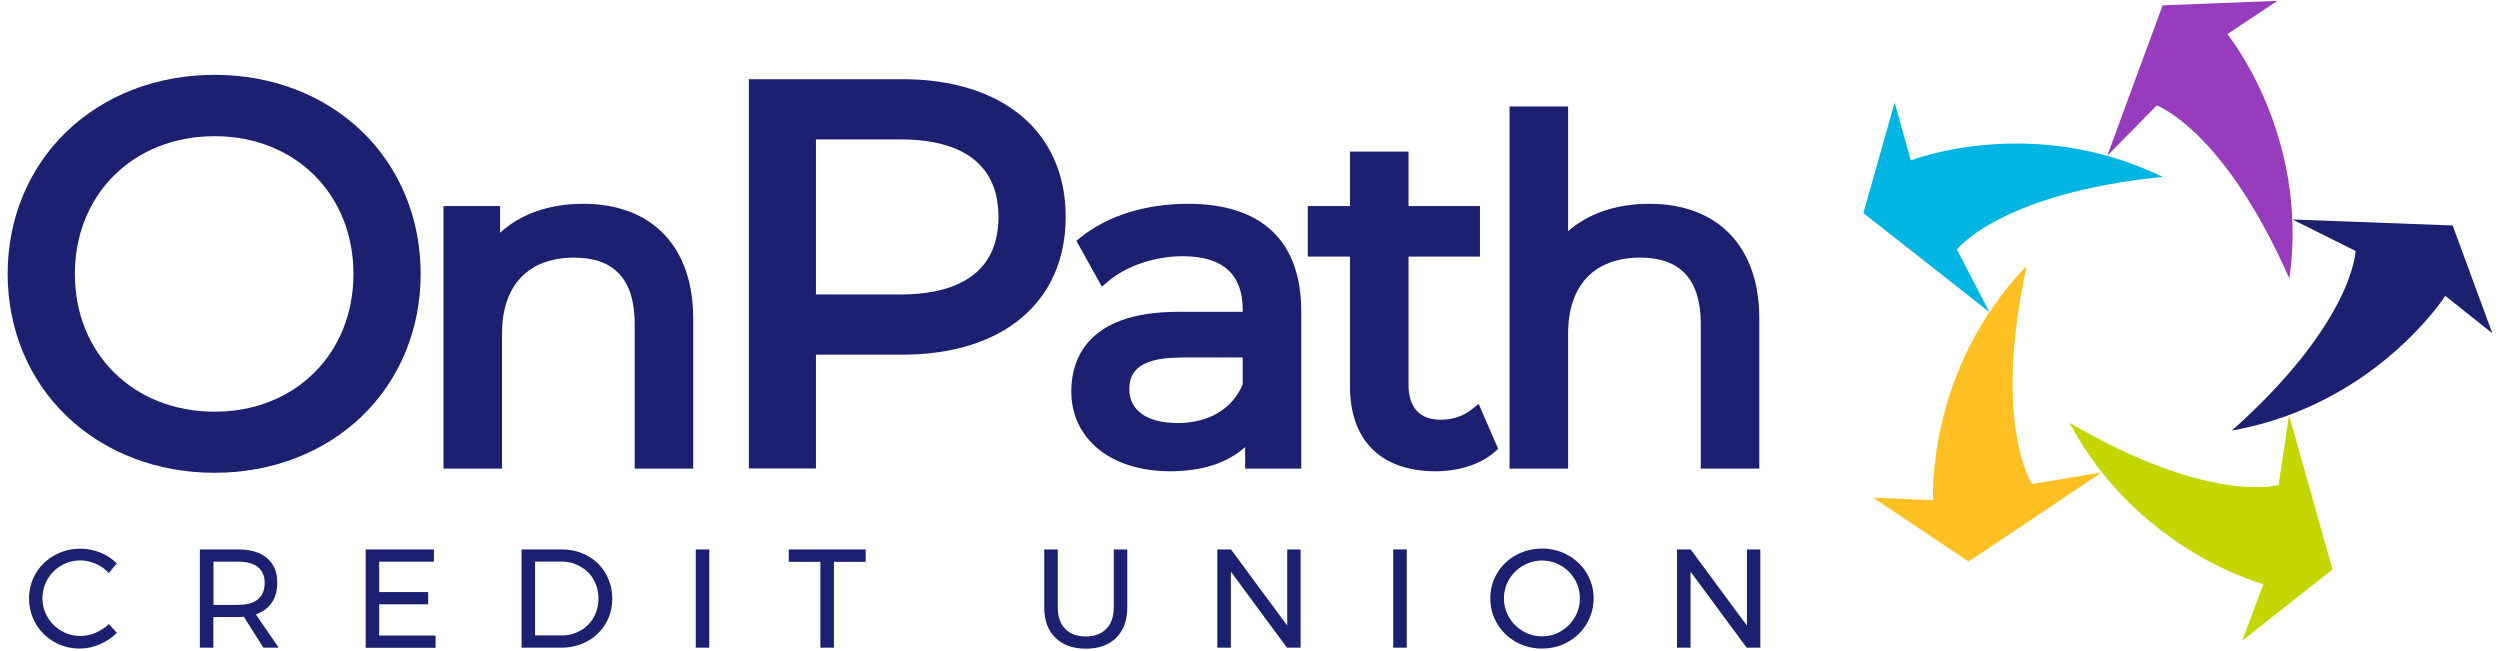
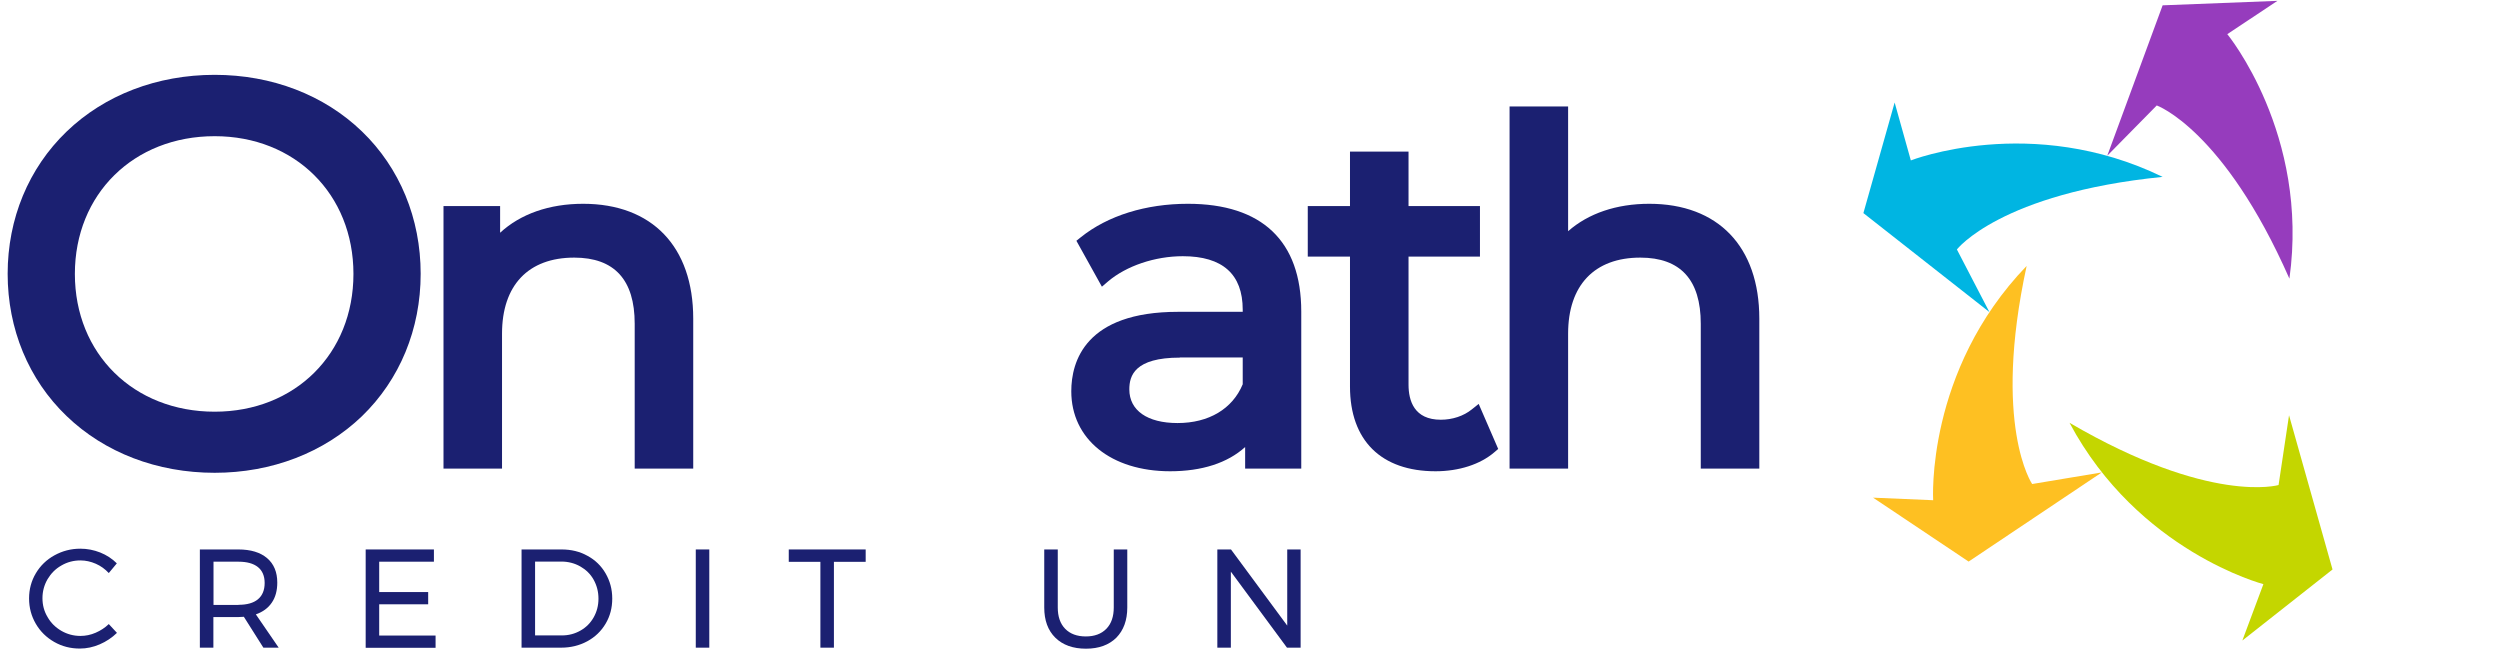
<svg xmlns="http://www.w3.org/2000/svg" width="196" height="51" viewBox="0 0 196 51" fill="none">
  <path d="M16.83 37.067C12.32 37.067 8.2 35.487 5.22 32.617C2.24 29.757 0.6 25.787 0.6 21.467C0.6 17.147 2.24 13.187 5.22 10.317C8.2 7.447 12.32 5.867 16.83 5.867C21.31 5.867 25.4 7.437 28.37 10.297C31.34 13.157 32.98 17.127 32.98 21.467C32.98 25.807 31.34 29.767 28.37 32.637C25.4 35.487 21.3 37.067 16.83 37.067ZM16.83 10.677C10.48 10.677 5.87 15.217 5.87 21.477C5.87 27.737 10.48 32.277 16.83 32.277C23.13 32.277 27.71 27.737 27.71 21.477C27.71 15.217 23.13 10.677 16.83 10.677Z" fill="#1B2071" />
  <path d="M49.76 36.727V25.377C49.76 21.937 48.169 20.197 45.02 20.197C41.419 20.197 39.359 22.367 39.359 26.157V36.737H34.77V16.157H39.209V18.247C40.8 16.777 43.059 15.977 45.719 15.977C51.12 15.977 54.349 19.337 54.349 24.977V36.737H49.76V36.727Z" fill="#1B2071" />
-   <path d="M58.71 36.727V6.207H70.73C78.64 6.207 83.55 10.347 83.55 17.007C83.55 23.667 78.64 27.807 70.73 27.807H63.97V36.727H58.71ZM70.6 23.087C74.1 23.087 78.28 22.037 78.28 17.007C78.28 11.977 74.1 10.927 70.6 10.927H63.97V23.087H70.6Z" fill="#1B2071" />
  <path d="M91.739 36.947C87.109 36.947 83.989 34.427 83.989 30.677C83.989 28.347 85.079 24.447 92.359 24.447H97.429V24.277C97.429 21.497 95.849 20.087 92.729 20.087C90.549 20.087 88.309 20.847 86.879 22.057L86.389 22.477L84.389 18.877L84.739 18.597C86.849 16.907 89.829 15.977 93.129 15.977C98.939 15.977 102.019 18.897 102.019 24.427V36.737H97.619V35.047C96.239 36.297 94.229 36.947 91.739 36.947ZM92.509 28.037C88.949 28.037 88.539 29.457 88.539 30.527C88.539 32.177 89.949 33.167 92.319 33.167C94.769 33.167 96.629 32.057 97.429 30.127V28.027H92.509V28.037Z" fill="#1B2071" />
  <path d="M112.549 36.947C108.279 36.947 105.839 34.527 105.839 30.307V20.117H102.529V16.157H105.839V11.887H110.429V16.157H116.029V20.117H110.429V30.157C110.429 31.417 110.869 32.907 112.959 32.907C113.869 32.907 114.749 32.617 115.389 32.097L115.929 31.667L117.459 35.197L117.169 35.447C116.059 36.407 114.379 36.947 112.549 36.947Z" fill="#1B2071" />
  <path d="M133.34 36.727V25.377C133.34 21.937 131.75 20.197 128.6 20.197C125 20.197 122.94 22.367 122.94 26.157V36.737H118.35V8.347H122.94V18.127C124.53 16.727 126.74 15.977 129.3 15.977C134.7 15.977 137.93 19.337 137.93 24.977V36.737H133.34V36.727Z" fill="#1B2071" />
  <path d="M7.509 44.197C7.119 44.027 6.719 43.937 6.309 43.937C5.769 43.937 5.269 44.067 4.809 44.337C4.349 44.597 3.999 44.957 3.729 45.407C3.469 45.857 3.329 46.357 3.329 46.897C3.329 47.437 3.459 47.927 3.729 48.377C3.989 48.837 4.349 49.187 4.809 49.457C5.259 49.717 5.759 49.857 6.309 49.857C6.709 49.857 7.109 49.777 7.499 49.607C7.889 49.437 8.229 49.217 8.529 48.927L9.169 49.617C8.779 49.997 8.329 50.297 7.819 50.517C7.309 50.737 6.789 50.847 6.259 50.847C5.529 50.847 4.859 50.677 4.249 50.327C3.639 49.977 3.159 49.507 2.809 48.907C2.459 48.307 2.279 47.647 2.279 46.917C2.279 46.197 2.459 45.537 2.809 44.947C3.159 44.357 3.649 43.877 4.269 43.537C4.889 43.197 5.559 43.017 6.299 43.017C6.839 43.017 7.349 43.117 7.859 43.317C8.359 43.517 8.799 43.807 9.159 44.167L8.529 44.927C8.239 44.617 7.899 44.367 7.509 44.197Z" fill="#1B2071" />
  <path d="M20.649 50.777L19.119 48.357C18.939 48.367 18.799 48.377 18.689 48.377H16.729V50.777H15.669V43.077H18.679C19.659 43.077 20.409 43.307 20.939 43.757C21.469 44.207 21.739 44.847 21.739 45.677C21.739 46.297 21.599 46.827 21.309 47.247C21.019 47.677 20.599 47.977 20.059 48.167L21.849 50.777H20.649ZM18.699 47.417C19.359 47.417 19.869 47.277 20.219 46.987C20.569 46.697 20.749 46.267 20.749 45.707C20.749 45.157 20.569 44.737 20.219 44.457C19.869 44.177 19.359 44.037 18.699 44.037H16.739V47.427H18.699V47.417Z" fill="#1B2071" />
  <path d="M28.669 43.077H34.019V44.037H29.729V46.417H33.569V47.377H29.729V49.827H34.149V50.787H28.669V43.077Z" fill="#1B2071" />
  <path d="M46.06 43.577C46.67 43.907 47.14 44.367 47.48 44.957C47.82 45.547 48 46.197 48 46.927C48 47.657 47.83 48.307 47.48 48.897C47.13 49.487 46.65 49.947 46.04 50.277C45.43 50.607 44.75 50.777 43.99 50.777H40.89V43.077H44.02C44.78 43.077 45.45 43.237 46.06 43.577ZM45.51 49.437C45.95 49.187 46.29 48.847 46.54 48.407C46.79 47.967 46.92 47.477 46.92 46.937C46.92 46.387 46.79 45.897 46.54 45.447C46.29 44.997 45.93 44.657 45.49 44.407C45.05 44.157 44.55 44.027 44.01 44.027H41.95V49.817H44.05C44.59 49.817 45.07 49.687 45.51 49.437Z" fill="#1B2071" />
  <path d="M54.549 43.077H55.609V50.777H54.549V43.077Z" fill="#1B2071" />
  <path d="M61.849 43.077H67.869V44.047H65.379V50.777H64.319V44.047H61.839V43.077H61.849Z" fill="#1B2071" />
  <path d="M83.509 49.297C83.899 49.697 84.439 49.897 85.129 49.897C85.809 49.897 86.349 49.697 86.739 49.297C87.129 48.897 87.319 48.337 87.319 47.627V43.077H88.379V47.627C88.379 48.627 88.089 49.417 87.519 49.997C86.939 50.567 86.149 50.857 85.139 50.857C84.119 50.857 83.319 50.567 82.739 49.997C82.159 49.427 81.869 48.637 81.869 47.627V43.077H82.929V47.627C82.929 48.337 83.119 48.897 83.509 49.297Z" fill="#1B2071" />
  <path d="M100.929 43.077H101.969V50.777H100.899L96.499 44.817V50.777H95.439V43.077H96.51L100.919 49.047V43.077H100.929Z" fill="#1B2071" />
-   <path d="M109.229 43.077H110.289V50.777H109.229V43.077Z" fill="#1B2071" />
-   <path d="M122.929 43.527C123.549 43.867 124.039 44.347 124.399 44.937C124.759 45.537 124.939 46.197 124.939 46.907C124.939 47.617 124.759 48.287 124.399 48.897C124.039 49.507 123.549 49.977 122.929 50.327C122.309 50.677 121.629 50.847 120.889 50.847C120.149 50.847 119.469 50.677 118.849 50.327C118.229 49.977 117.739 49.497 117.379 48.897C117.019 48.297 116.839 47.627 116.839 46.907C116.839 46.187 117.019 45.527 117.379 44.937C117.739 44.337 118.229 43.867 118.839 43.527C119.459 43.187 120.139 43.007 120.889 43.007C121.629 43.007 122.309 43.177 122.929 43.527ZM119.409 44.347C118.949 44.607 118.589 44.967 118.319 45.417C118.049 45.867 117.909 46.367 117.909 46.907C117.909 47.447 118.049 47.947 118.319 48.407C118.589 48.867 118.959 49.227 119.409 49.487C119.869 49.757 120.369 49.887 120.899 49.887C121.439 49.887 121.929 49.757 122.379 49.487C122.829 49.217 123.189 48.857 123.459 48.407C123.729 47.947 123.859 47.457 123.859 46.907C123.859 46.357 123.729 45.867 123.459 45.417C123.189 44.967 122.829 44.607 122.379 44.347C121.929 44.087 121.439 43.947 120.899 43.947C120.359 43.947 119.859 44.087 119.409 44.347Z" fill="#1B2071" />
-   <path d="M136.969 43.077H138.009V50.777H136.939L132.539 44.817V50.777H131.479V43.077H132.549L136.959 49.047V43.077H136.969Z" fill="#1B2071" />
  <path d="M155.97 24.467L153.42 19.557C153.42 19.557 156.83 15.147 169.55 13.867C159.26 8.867 149.81 12.577 149.81 12.577L148.54 8.037L146.09 16.707L155.97 24.467Z" fill="#00B5E2" />
  <path d="M164.78 37.037L159.32 37.947C159.32 37.947 156.18 33.347 158.89 20.847C150.95 29.087 151.56 39.217 151.56 39.217L146.85 39.017L154.34 44.027L164.78 37.037Z" fill="#FEC022" />
  <path d="M179.46 32.557L178.64 38.027C178.64 38.027 173.29 39.597 162.25 33.147C167.63 43.237 177.45 45.797 177.45 45.797L175.8 50.217L182.87 44.647L179.46 32.557Z" fill="#C4D600" />
-   <path d="M179.729 17.207L184.679 19.677C184.679 19.677 184.519 25.247 174.979 33.757C186.239 31.757 191.709 23.197 191.709 23.197L195.399 26.127L192.289 17.677L179.729 17.207Z" fill="#1B2071" />
  <path d="M165.21 12.207L169.09 8.267C169.09 8.267 174.34 10.147 179.49 21.847C181.07 10.517 174.62 2.677 174.62 2.677L178.55 0.067L169.55 0.417L165.21 12.207Z" fill="#963CBD" />
</svg>